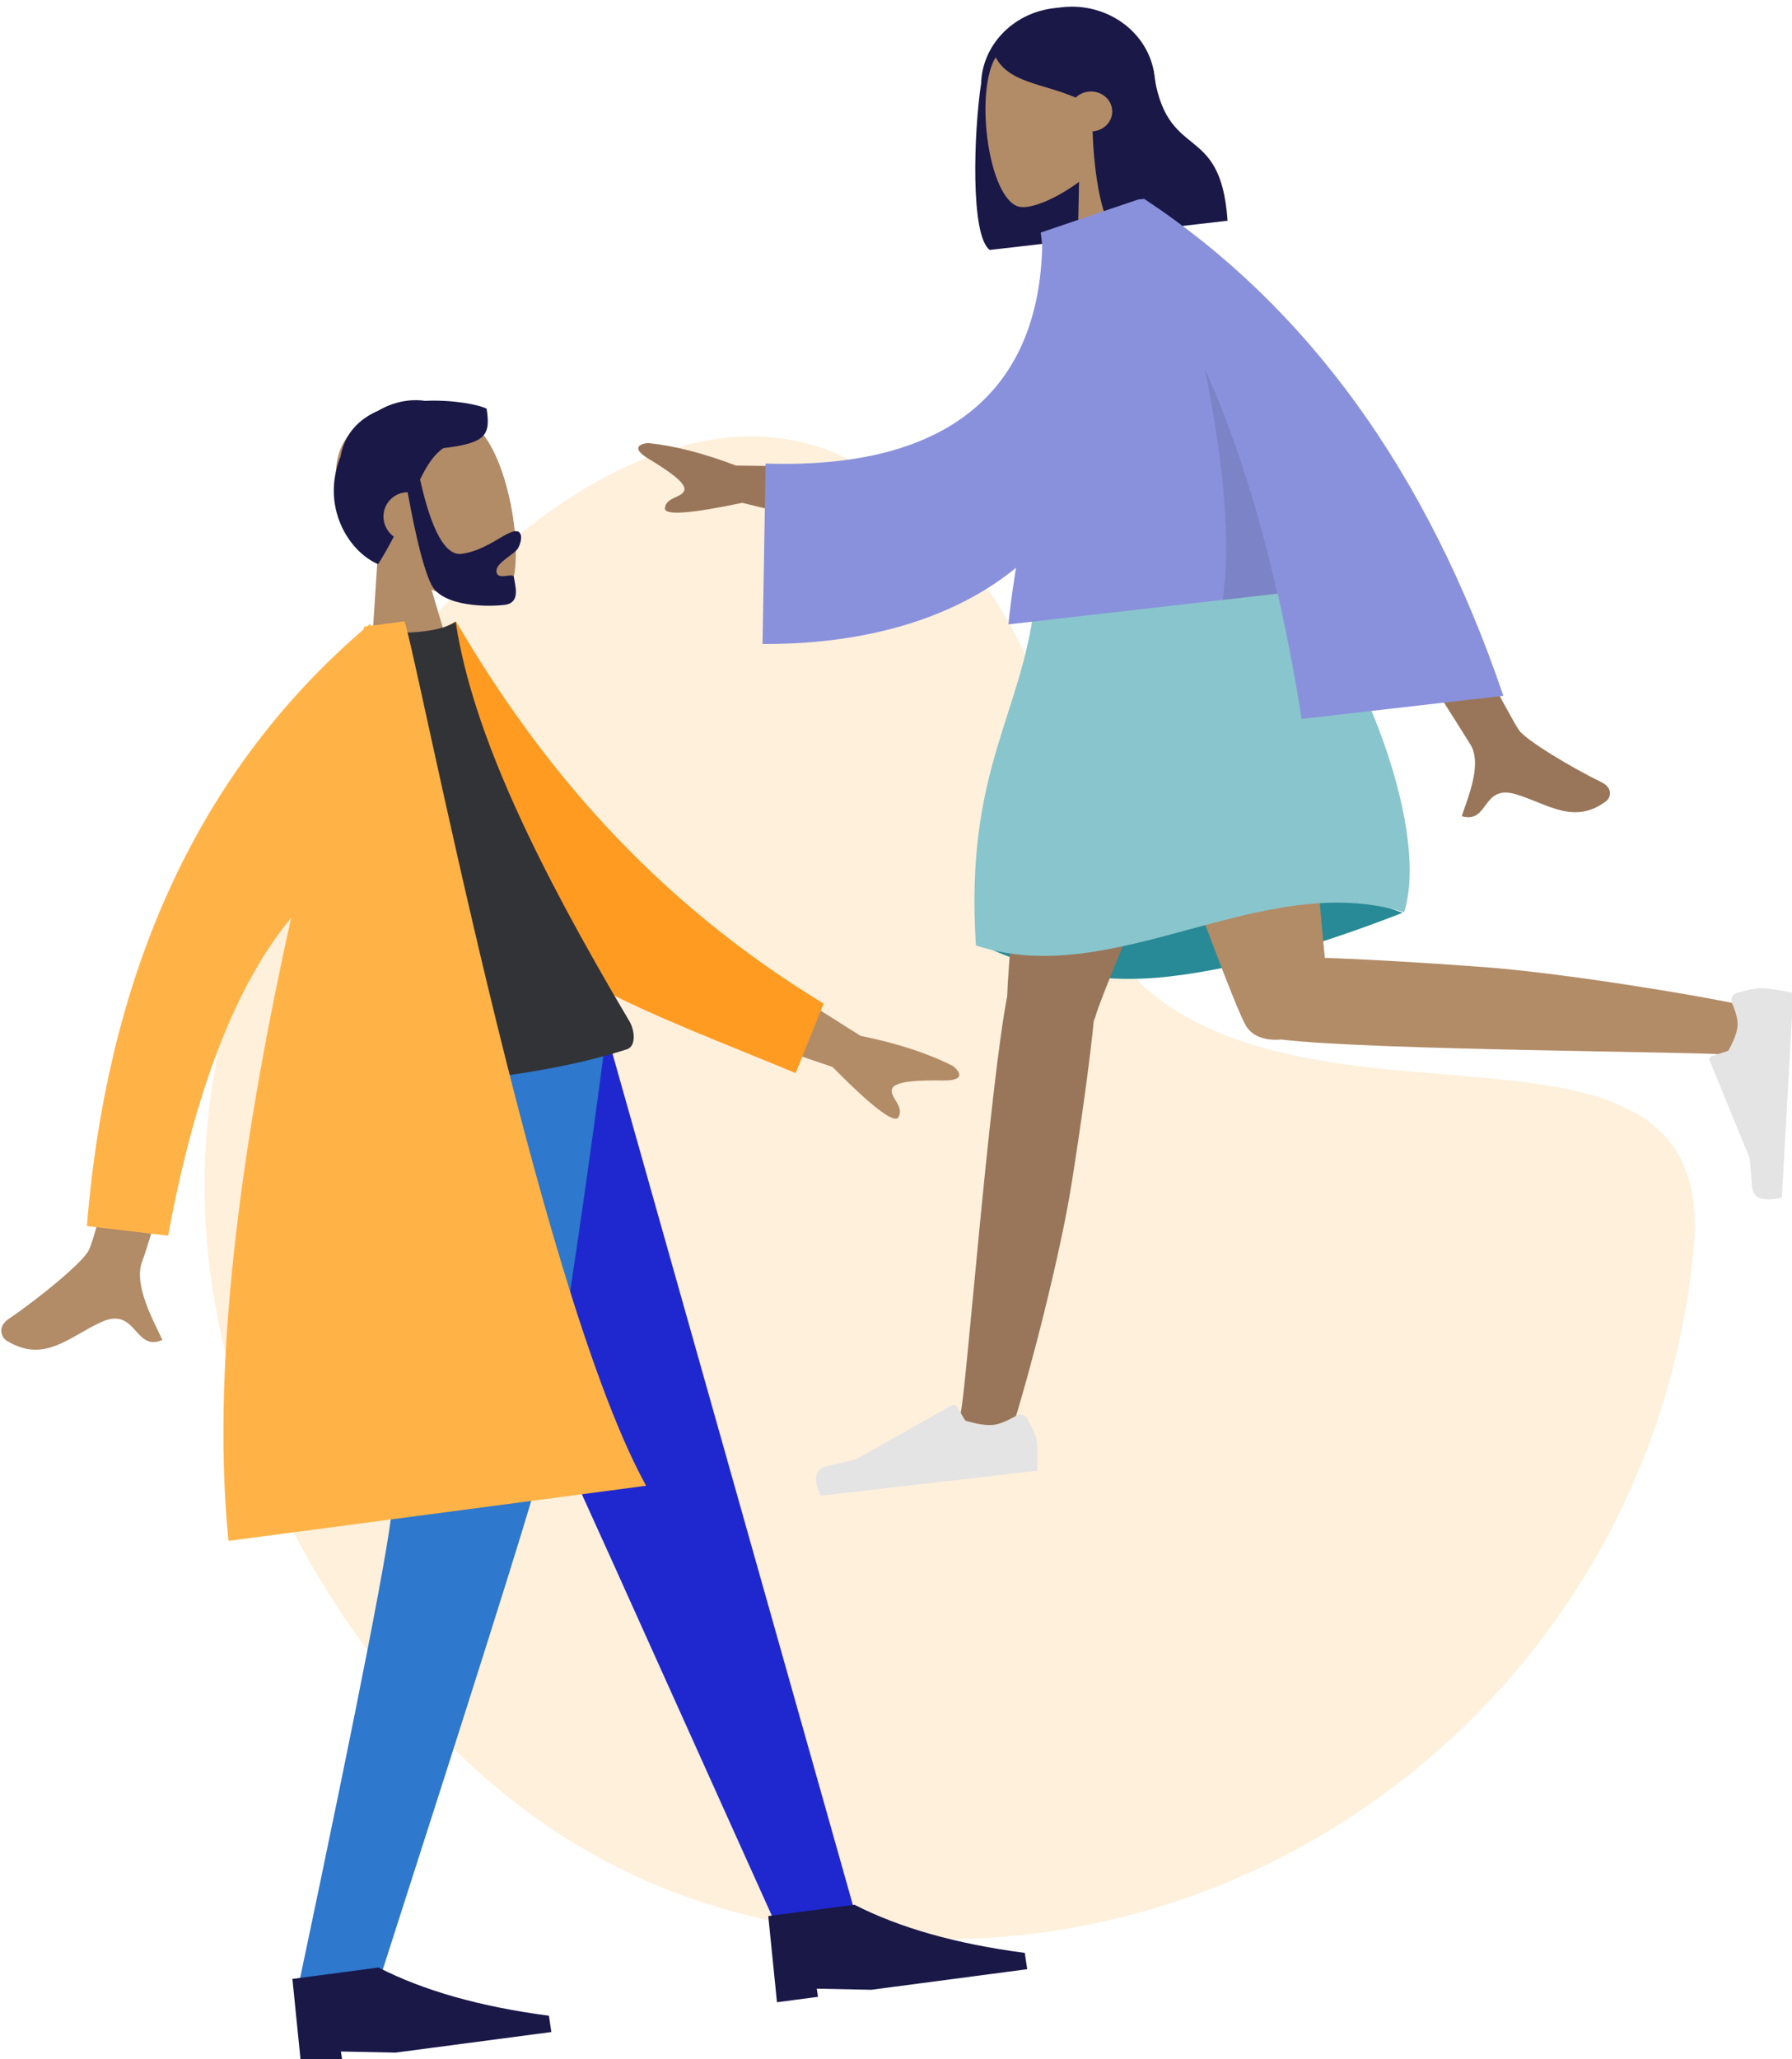
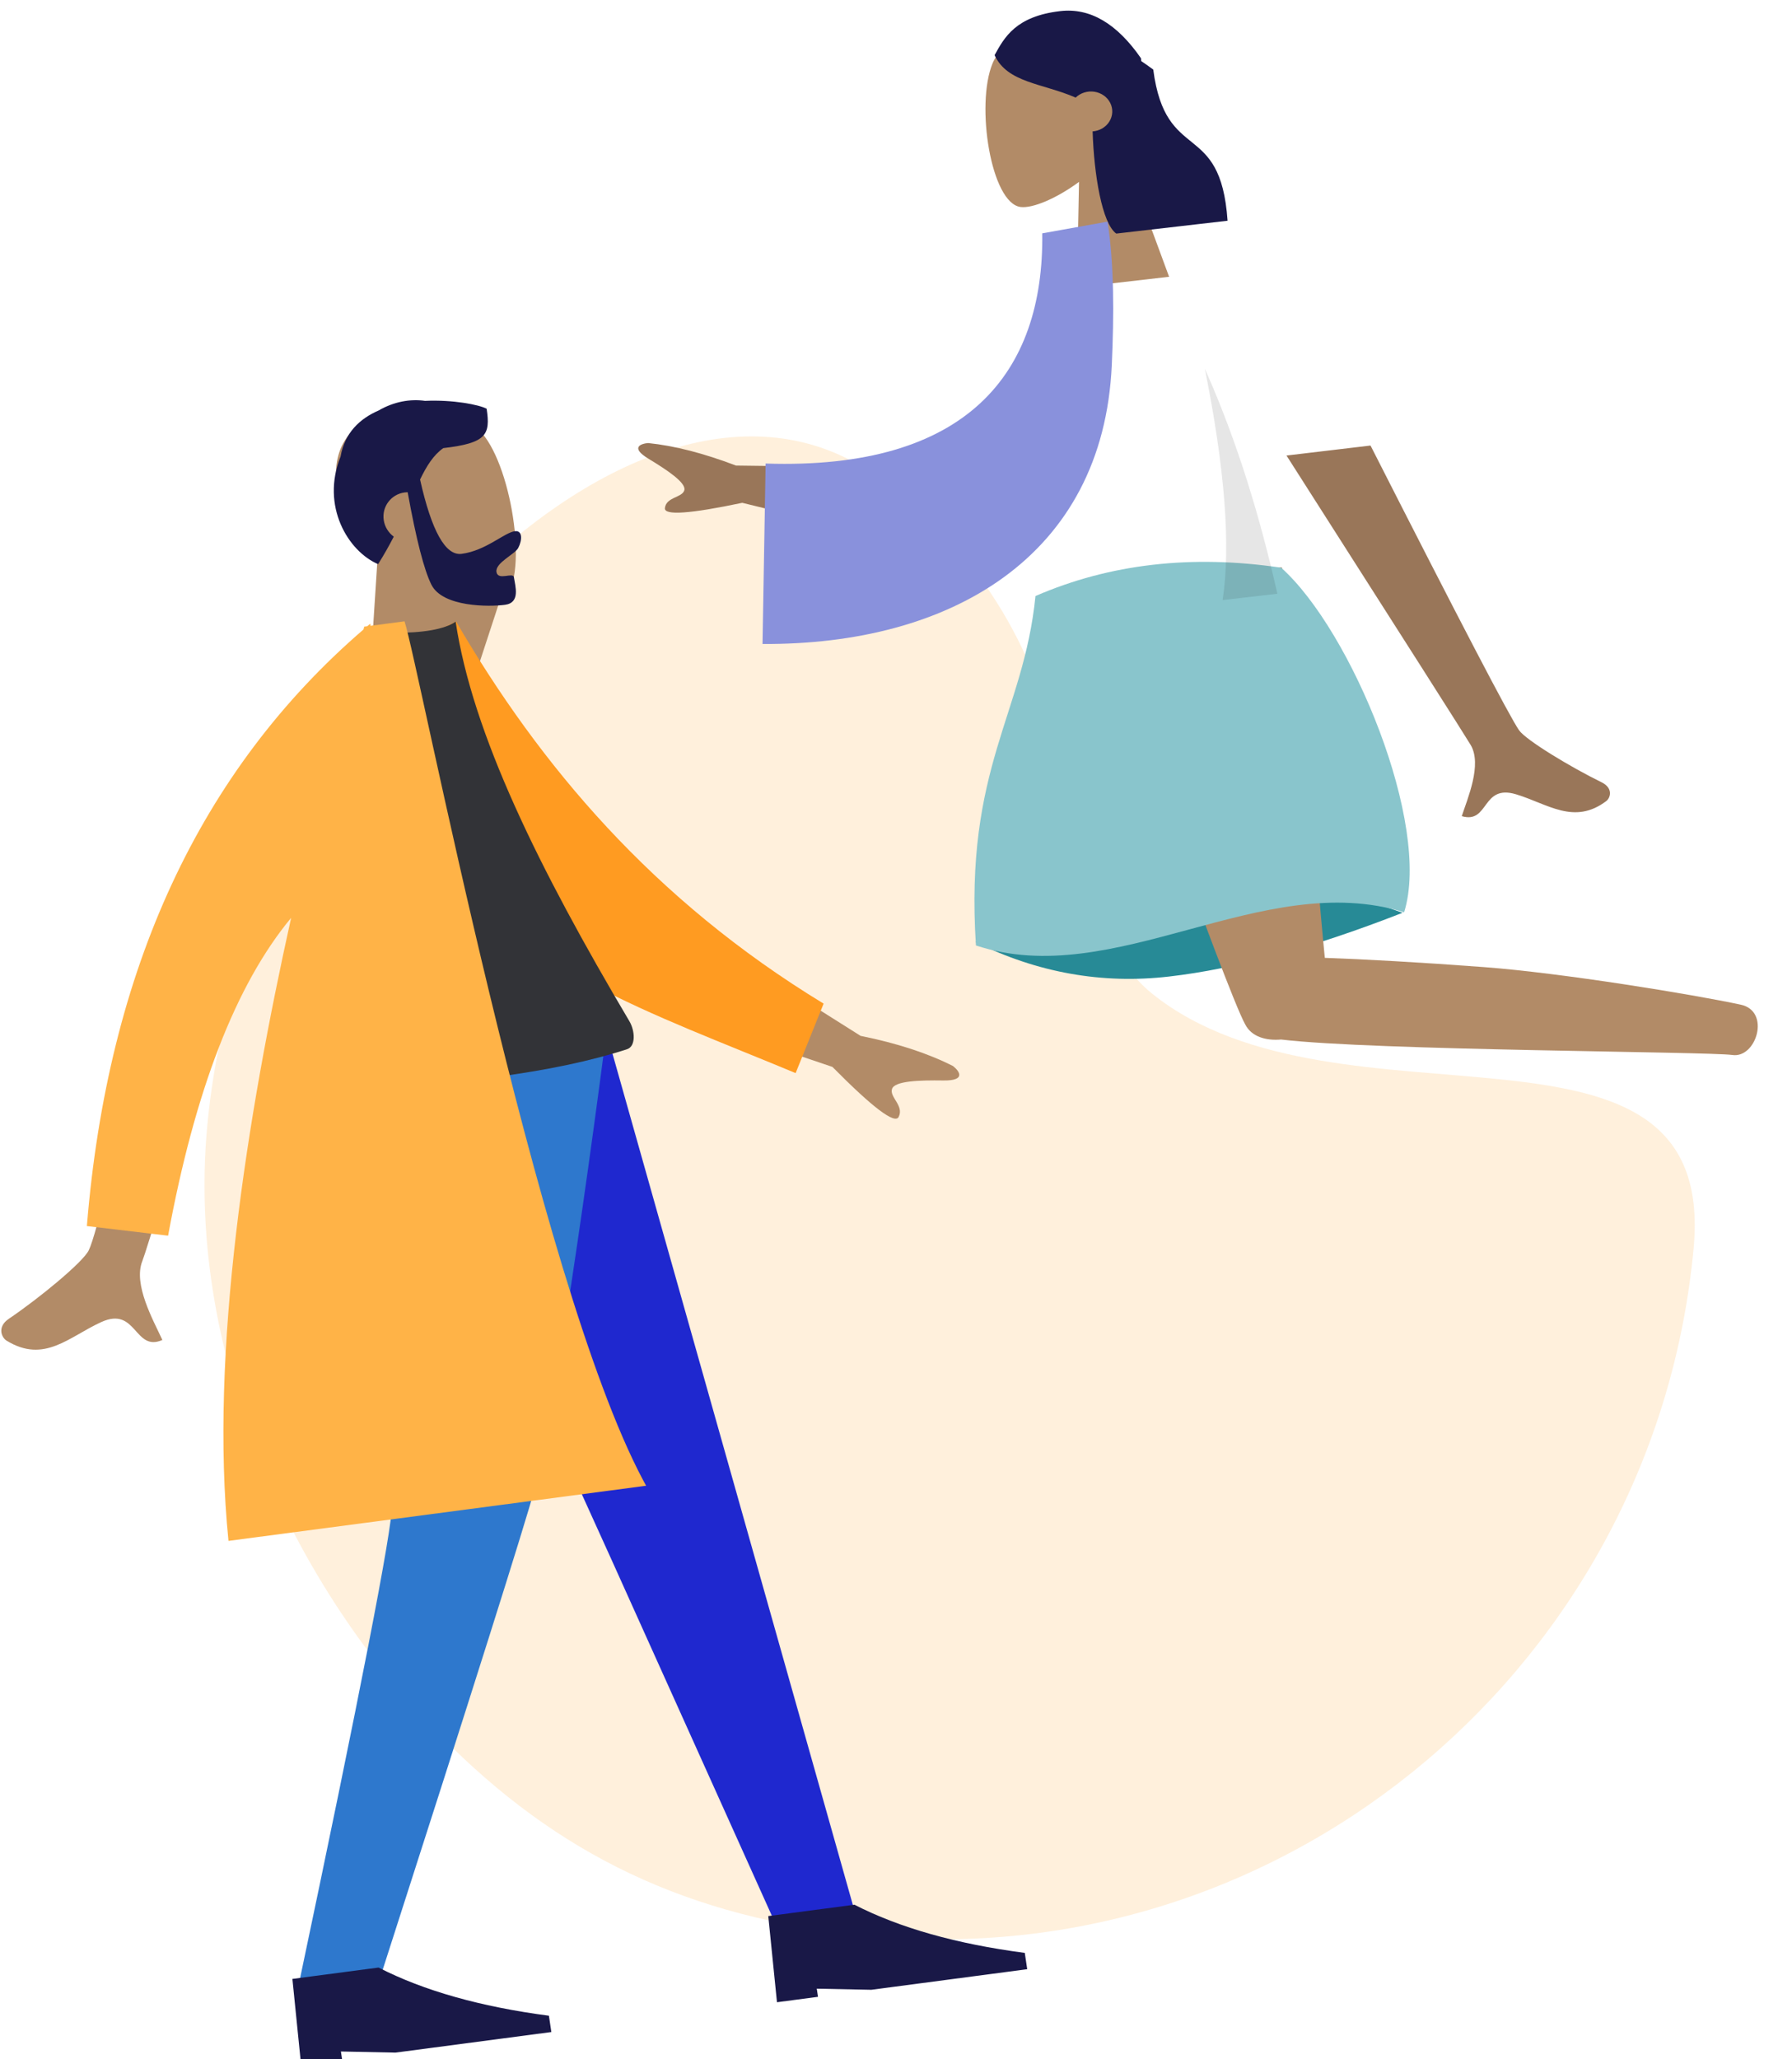
<svg xmlns="http://www.w3.org/2000/svg" width="620" height="712" viewBox="0 0 620 712" fill="none">
  <g clip-path="url(#clip0)">
    <path opacity="0.156" fill-rule="evenodd" clip-rule="evenodd" d="M71.696 389.459C85.038 246.315 220.956 104.872 303.973 165.195C386.99 225.516 360.597 313.247 398.702 343.685C463.926 395.783 594.382 341.319 585.963 431.674C572.62 574.817 446.68 681.408 304.669 669.75C243.055 664.688 197.129 644.118 156.24 604.059C102.885 551.788 64.144 470.498 71.695 389.459H71.696Z" fill="#FF9A1D" />
-     <path fill-rule="evenodd" clip-rule="evenodd" d="M167.734 151.001C178.238 165.143 183.042 203.895 172.818 208.02C168.742 209.665 159.314 208.198 149.299 203.908L161.135 243.685L127.071 248.18L130.672 192.343C122.991 185.582 117.166 176.821 116.339 166.253C113.954 135.802 157.23 136.859 167.734 151.001Z" fill="#B28B67" />
+     <path fill-rule="evenodd" clip-rule="evenodd" d="M167.734 151.001C178.238 165.143 183.042 203.895 172.818 208.02L161.135 243.685L127.071 248.18L130.672 192.343C122.991 185.582 117.166 176.821 116.339 166.253C113.954 135.802 157.23 136.859 167.734 151.001Z" fill="#B28B67" />
    <path fill-rule="evenodd" clip-rule="evenodd" d="M147.048 138.617C156.727 138.17 165.695 139.938 168.371 141.338C169.717 150.326 168.362 153.224 153.351 154.965C149.961 157.38 147.629 161.078 145.335 165.825C149.339 183.692 154.138 192.258 159.734 191.52C168.126 190.412 174.454 184.18 178.136 183.694C180.821 183.34 180.72 186.756 179.311 189.465C178.149 191.699 171.295 194.61 171.768 197.774C172.242 200.938 177.524 197.745 177.805 199.622C178.269 202.726 180.135 208.431 174.711 209.147C169.221 209.872 153.185 209.961 149.277 202.225C146.755 197.232 144.01 186.56 141.042 170.208C140.699 170.21 140.356 170.234 140.017 170.28C135.313 170.9 132.067 175.19 132.767 179.862C133.122 182.234 134.426 184.247 136.238 185.574C134.681 188.597 132.905 191.775 130.819 195.087C120.466 190.675 110.928 175.022 117.839 157.865C119.239 149.721 124.431 144.785 131.01 141.943C136.228 138.898 141.965 137.875 147.048 138.617Z" fill="#191847" />
    <path fill-rule="evenodd" clip-rule="evenodd" d="M133.229 366.688L211.533 539.256L268.864 666.498L296.247 662.885L209.719 356.595L133.229 366.688Z" fill="#1F28CF" />
    <path fill-rule="evenodd" clip-rule="evenodd" d="M119.469 368.504C132.114 461.105 135.603 512.061 135.61 520.625C135.618 529.189 124.719 585.114 102.914 688.398L131.281 684.654C163.664 584.057 181.636 527.2 185.197 514.082C188.758 500.963 197.931 448.336 209.874 356.574L119.469 368.504Z" fill="#2E78CD" />
    <path fill-rule="evenodd" clip-rule="evenodd" d="M104.177 714.108L101.165 684.316L130.972 680.383C146.581 688.385 166.229 693.939 189.913 697.044L190.757 702.683L136.821 709.8L117.948 709.415L118.371 712.235L104.177 714.108ZM268.82 692.381L265.808 662.589L295.614 658.656C311.225 666.658 330.871 672.212 354.555 675.317L355.399 680.956L301.465 688.073L282.591 687.688L283.013 690.508L268.82 692.381Z" fill="#191847" />
    <path fill-rule="evenodd" clip-rule="evenodd" d="M53.157 337.774L78.839 338.082C60.558 399.795 50.694 432.457 49.248 436.071C45.993 444.202 53.119 456.674 56.177 463.37C46.426 467.637 47.34 451.573 35.041 457.173C23.815 462.283 15.319 471.634 2.237 463.575C0.628 462.585 -1.155 458.887 3.059 456.038C13.559 448.943 28.673 436.499 30.695 432.381C33.453 426.766 40.941 395.23 53.157 337.774ZM249.505 327.782L297.75 358.206C310.388 360.754 321.052 364.237 329.743 368.655C331.843 370.307 334.497 373.752 326.313 373.634C318.129 373.517 309.522 373.758 308.615 376.58C307.709 379.403 312.89 382.391 310.913 386.246C309.595 388.815 301.96 383.048 288.01 368.944L241.361 353.148L249.505 327.782Z" fill="#B28B67" />
    <path fill-rule="evenodd" clip-rule="evenodd" d="M142.992 222.118L157.803 214.946C186.782 264.587 225.889 311.155 284.953 347.055L275.273 371.085C224.946 350.117 177.994 334.866 154.138 296.585C146.131 283.737 144.946 238.485 142.992 222.118Z" fill="#FF9B21" />
    <path fill-rule="evenodd" clip-rule="evenodd" d="M111.576 376.734C156.9 375.545 192.023 370.91 216.942 362.829C220.029 361.828 219.74 356.483 217.732 353.095C186.456 300.327 163.448 253.72 157.648 214.966C153.757 217.628 146.442 218.915 135.704 218.828C113.417 262.494 107.283 310.03 111.576 376.734Z" fill="#323337" />
    <path fill-rule="evenodd" clip-rule="evenodd" d="M128.109 215.671L128.176 216.407L139.956 214.854C145.045 230.357 185.401 442.033 222.426 511.71L223.548 513.777L79.053 532.845C72.454 467.416 85.476 386.056 100.726 317.397C81.602 340.438 67.412 377.073 58.156 427.303L30.057 423.975C37.289 335.19 69.188 266.424 125.753 217.678L126.022 216.692L127.069 216.554L128.109 215.671Z" fill="#FFB347" />
-     <path fill-rule="evenodd" clip-rule="evenodd" d="M364.703 2.82C350.382 4.471 339.817 15.737 339.447 28.883C336.94 45.249 335.629 81.548 342.448 86.432L380.964 81.992L380.95 81.798C395.032 78.669 404.65 66.024 402.845 52.223L399.42 26.034C397.484 11.226 383.129 0.695 367.359 2.514L364.703 2.82Z" fill="#191847" />
    <path fill-rule="evenodd" clip-rule="evenodd" d="M343.411 21.9C337.477 36.259 342.858 70.322 353.121 71.582C357.213 72.085 365.356 68.758 373.321 62.899L372.611 99.383L404.487 95.708L387.233 48.946C392.471 41.495 395.533 32.752 393.629 23.569C388.145 -2.889 349.346 7.543 343.411 21.901L343.411 21.9Z" fill="#B28B67" />
    <path fill-rule="evenodd" clip-rule="evenodd" d="M366.856 3.837C351.476 5.611 347.5 12.89 344.113 19.072C348.505 28.674 360.694 28.767 372.164 33.747C372.991 32.941 374.015 32.335 375.146 31.983C376.278 31.631 377.484 31.542 378.66 31.724C379.836 31.906 380.948 32.353 381.899 33.028C382.85 33.703 383.613 34.585 384.121 35.597C384.629 36.61 384.867 37.723 384.816 38.842C384.764 39.96 384.424 41.05 383.824 42.017C383.225 42.985 382.384 43.801 381.374 44.396C380.364 44.991 379.215 45.347 378.027 45.433C378.495 60.413 381.296 77.263 386.198 80.774L424.715 76.333C422.282 41.075 403.315 57.023 399.005 24.06C397.556 23.023 396.181 21.989 394.839 21.116L394.755 20.142C386.409 8.091 377.109 2.655 366.855 3.838L366.856 3.837Z" fill="#191847" />
    <path fill-rule="evenodd" clip-rule="evenodd" d="M485.274 315.634C454.507 327.676 427.565 335.029 404.448 337.694C381.332 340.359 359.016 336.391 337.504 325.79C367.561 313.607 392.677 306.352 412.853 304.026C433.028 301.7 457.169 305.57 485.274 315.634Z" fill="#278A96" />
-     <path fill-rule="evenodd" clip-rule="evenodd" d="M378.443 352.935C378.699 352.456 378.896 351.951 379.03 351.43C381.906 340.363 435.204 218.409 439.273 196.768L362.47 205.622C359.377 222.077 349.135 324.281 348.458 344.514C342.227 377.026 334.229 480.915 332.434 488.255C330.546 495.977 347.619 501.826 350.712 492.245C355.632 476.998 366.632 435.114 370.664 409.848C374.444 386.162 377.267 364.92 378.443 352.935Z" fill="#997659" />
    <path fill-rule="evenodd" clip-rule="evenodd" d="M443.23 359.47C475.396 363.301 591.245 363.619 599.35 364.82C607.688 366.057 612.698 349.664 602.298 347.428C585.751 343.87 540.47 336.456 513.341 334.42C491.519 332.784 471.658 331.682 458.362 331.23C454.938 296.716 449.12 213.614 443.464 196.17L375.502 203.95C380.926 220.678 424.181 342.316 430.812 354.228C432.982 358.503 437.964 359.932 443.23 359.47Z" fill="#B28B67" />
-     <path fill-rule="evenodd" clip-rule="evenodd" d="M600.882 343.385C604.951 342.178 607.976 341.623 609.957 341.72C612.367 341.839 615.862 342.39 620.443 343.371L616.494 414.14C609.916 415.661 606.479 414.427 606.184 410.44C605.889 406.452 605.607 403.137 605.337 400.496L591.556 366.834C591.491 366.677 591.461 366.51 591.467 366.342C591.473 366.174 591.515 366.009 591.59 365.857C591.665 365.704 591.772 365.567 591.904 365.454C592.036 365.341 592.191 365.254 592.36 365.199L597.94 363.353C599.967 359.774 601.046 356.839 601.174 354.545C601.277 352.682 600.62 350.069 599.2 346.708C599.064 346.387 599.001 346.043 599.013 345.698C599.025 345.353 599.113 345.014 599.27 344.703C599.428 344.391 599.653 344.113 599.93 343.886C600.207 343.66 600.531 343.489 600.882 343.385ZM355.433 490.506C357.406 494.059 358.513 496.759 358.755 498.609C359.049 500.857 359.08 504.186 358.845 508.592L283.934 517.228C281.198 511.41 281.895 508.018 286.026 507.052C290.158 506.087 293.584 505.251 296.307 504.542L329.22 485.953C329.373 485.867 329.543 485.81 329.72 485.786C329.898 485.762 330.078 485.772 330.251 485.815C330.424 485.858 330.586 485.933 330.728 486.036C330.869 486.139 330.988 486.267 331.075 486.414L333.98 491.253C338.085 492.507 341.351 492.993 343.779 492.713C345.75 492.486 348.377 491.424 351.656 489.527C351.969 489.346 352.318 489.228 352.682 489.179C353.046 489.13 353.417 489.153 353.771 489.244C354.126 489.336 354.456 489.496 354.742 489.713C355.028 489.93 355.263 490.199 355.433 490.506Z" fill="#E4E4E4" />
    <path fill-rule="evenodd" clip-rule="evenodd" d="M443.257 196.308C412.26 191.716 383.926 194.983 358.255 206.108C354.166 247.009 333.643 265.422 337.655 326.945C385.568 342.807 436.63 300.282 485.803 315.469C495.326 285.199 467.682 218.133 443.257 196.308L443.257 196.308Z" fill="#89C5CC" />
    <path fill-rule="evenodd" clip-rule="evenodd" d="M474.175 154.07L445.105 157.525C485.808 221.234 507.049 254.599 508.832 257.62C512.839 264.417 507.76 276.06 505.744 282.233C515.3 284.994 512.492 271.011 524.571 274.685C535.597 278.039 544.61 285.38 555.747 277.009C557.116 275.98 558.317 272.561 554.064 270.488C543.47 265.323 527.947 255.934 525.57 252.529C522.329 247.885 505.198 215.066 474.175 154.07ZM224.385 158.646C230.862 162.568 237.49 166.969 236.764 169.544C236.038 172.12 230.454 171.836 230.043 175.716C229.768 178.303 238.69 177.689 256.809 173.875L301.43 184.81L307.954 161.665L254.636 160.994C243.429 156.725 233.295 154.128 224.23 153.205C221.742 153.423 217.908 154.724 224.385 158.646Z" fill="#997659" />
    <path fill-rule="evenodd" clip-rule="evenodd" d="M383.187 76.643L360.602 80.693C361.224 128.98 334.612 162.594 264.887 160.292L263.823 222.69C328.761 223.077 381.68 192.584 384.661 126.196C385.434 109.01 385.49 91.212 383.187 76.643Z" fill="#8991DC" />
-     <path fill-rule="evenodd" clip-rule="evenodd" d="M393.615 69.028L393.6 69.05L360.072 80.419C367.336 135.574 353.468 173.086 349.016 214.653L348.883 215.914L442.07 205.246C445.247 219.249 447.968 233.705 450.357 248.599L520.132 240.611C493.92 163.444 452.501 106.163 395.875 68.77L393.615 69.028Z" fill="#8991DC" />
    <path fill-rule="evenodd" clip-rule="evenodd" d="M416.854 127.522C423.795 161.967 425.848 188.628 423.012 207.504L441.949 205.32C435.82 178.186 427.983 152.751 417.561 129.114L416.854 127.522Z" fill="black" fill-opacity="0.1" />
  </g>
  <defs>
    <clipPath id="clip0">
      <rect width="620" height="712" fill="white" transform="matrix(-1 0 0 1 620 0)" />
    </clipPath>
  </defs>
</svg>